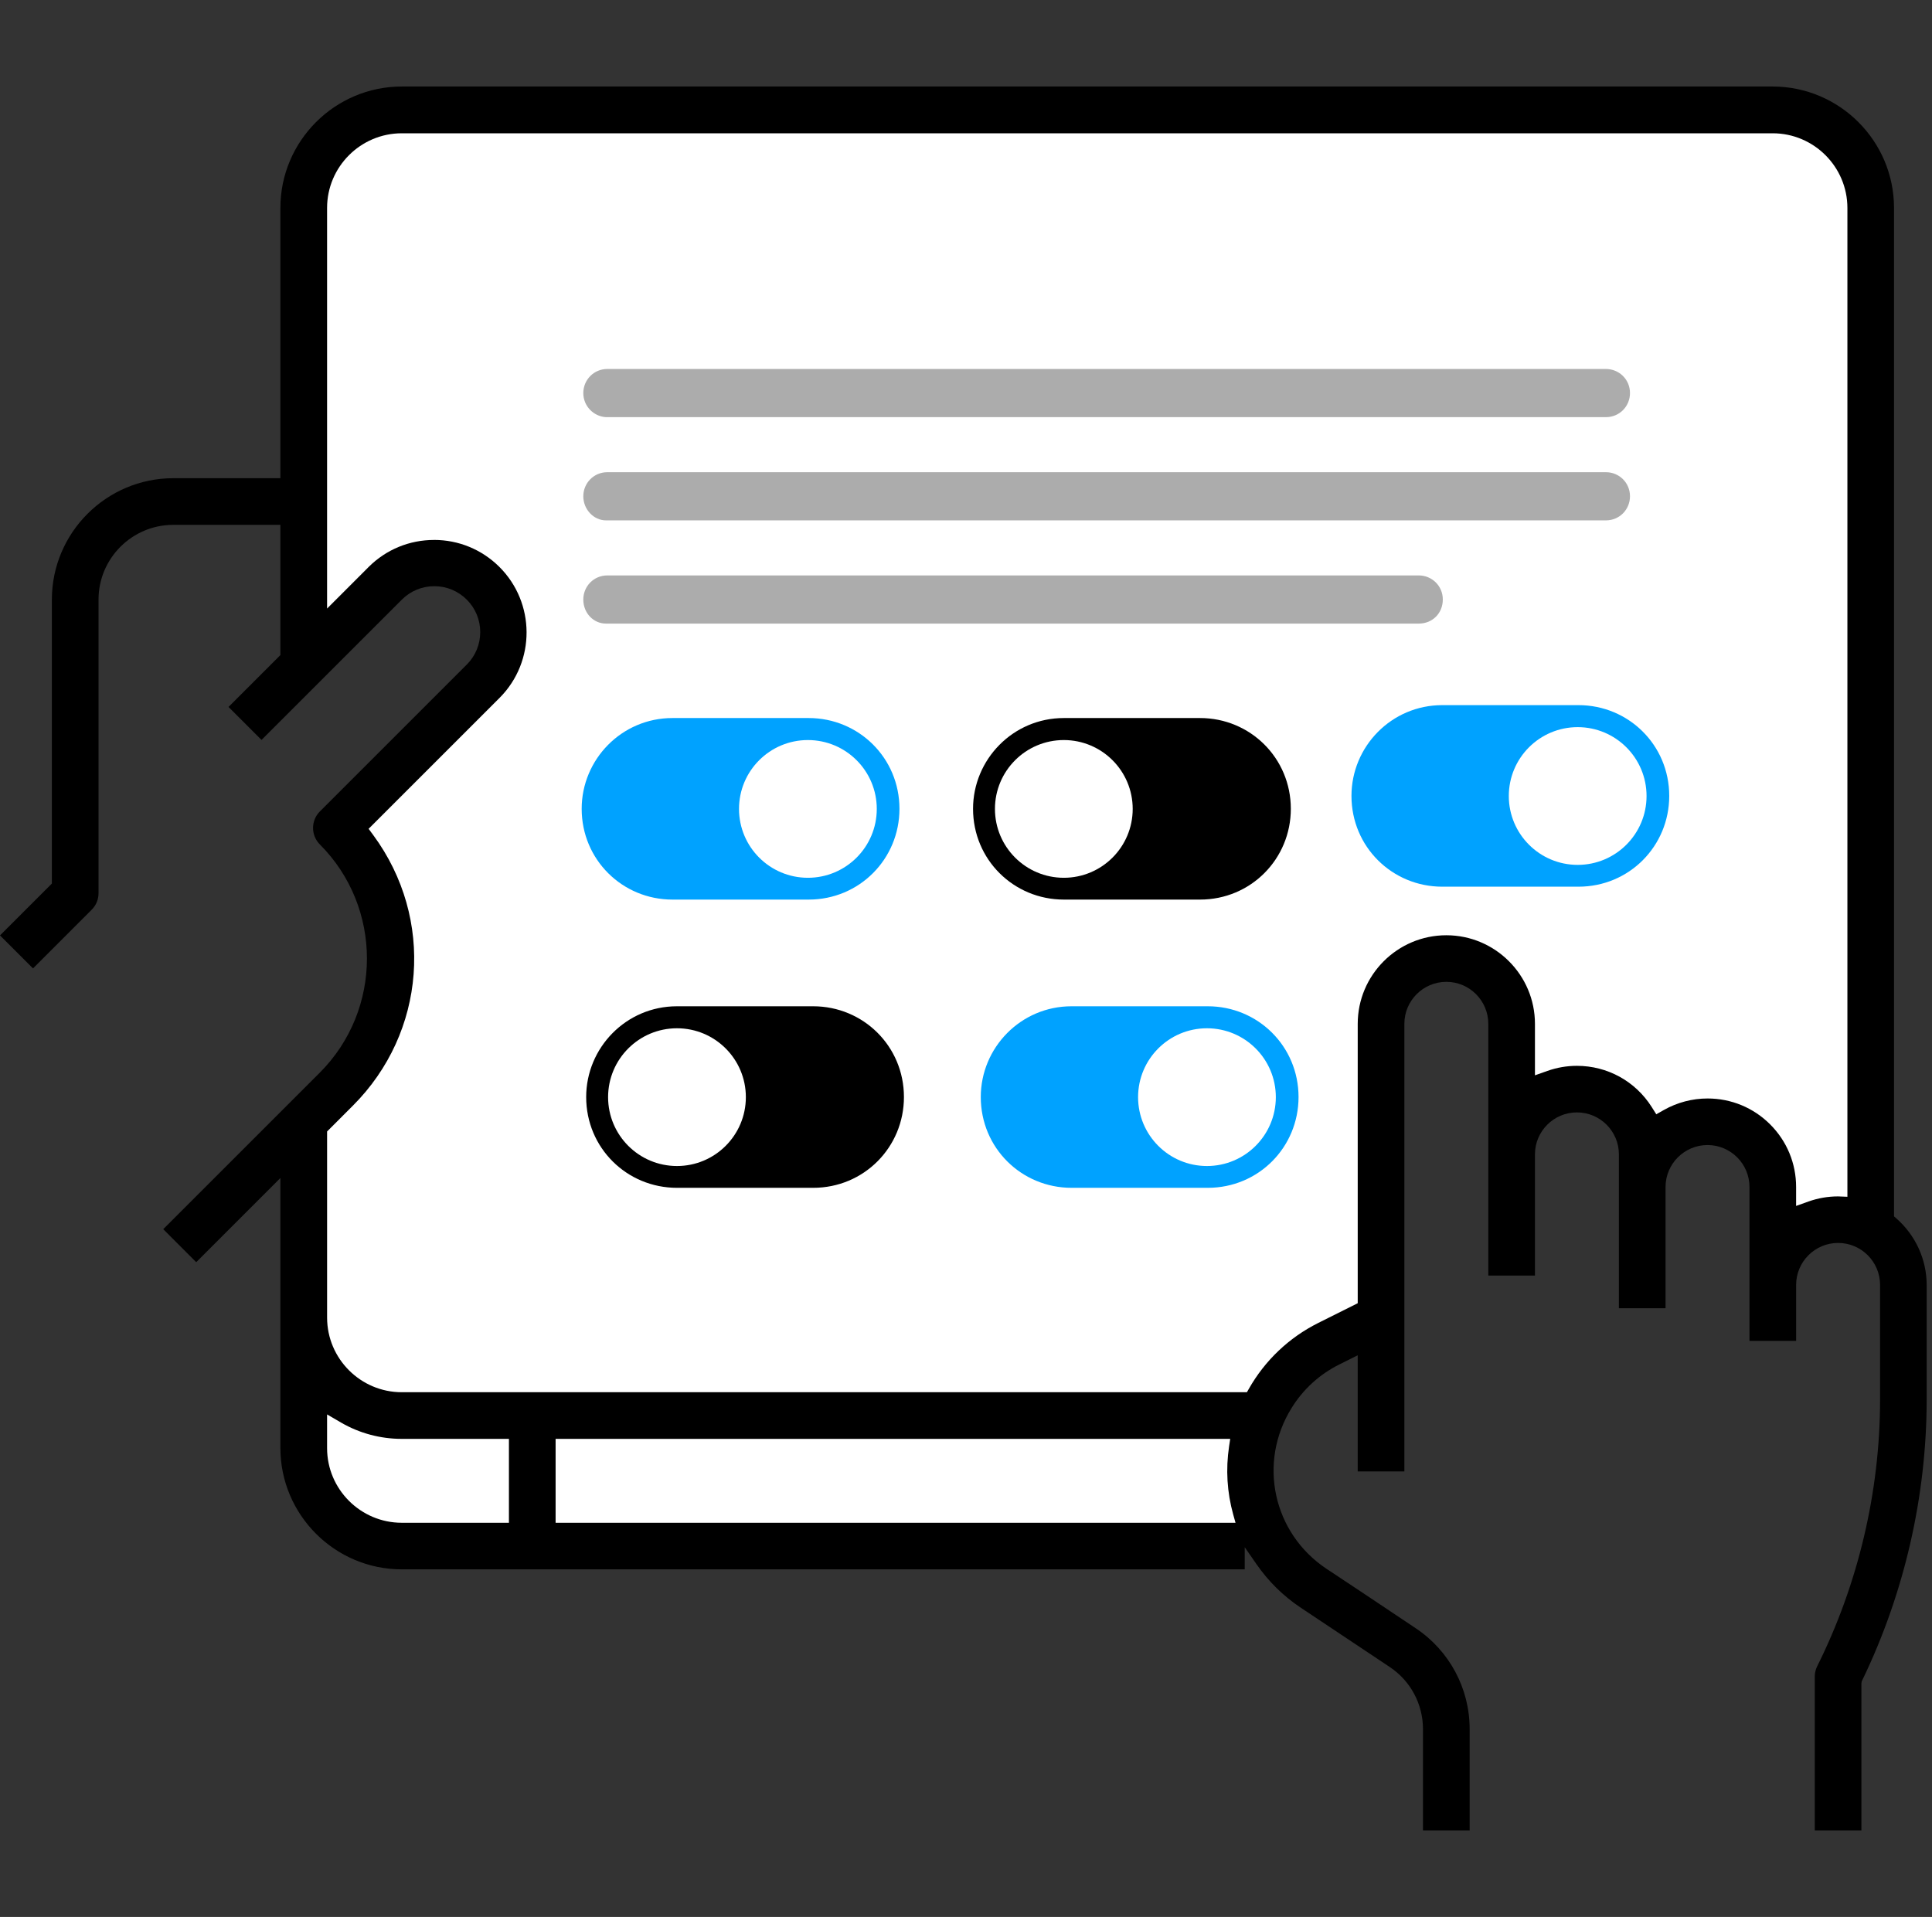
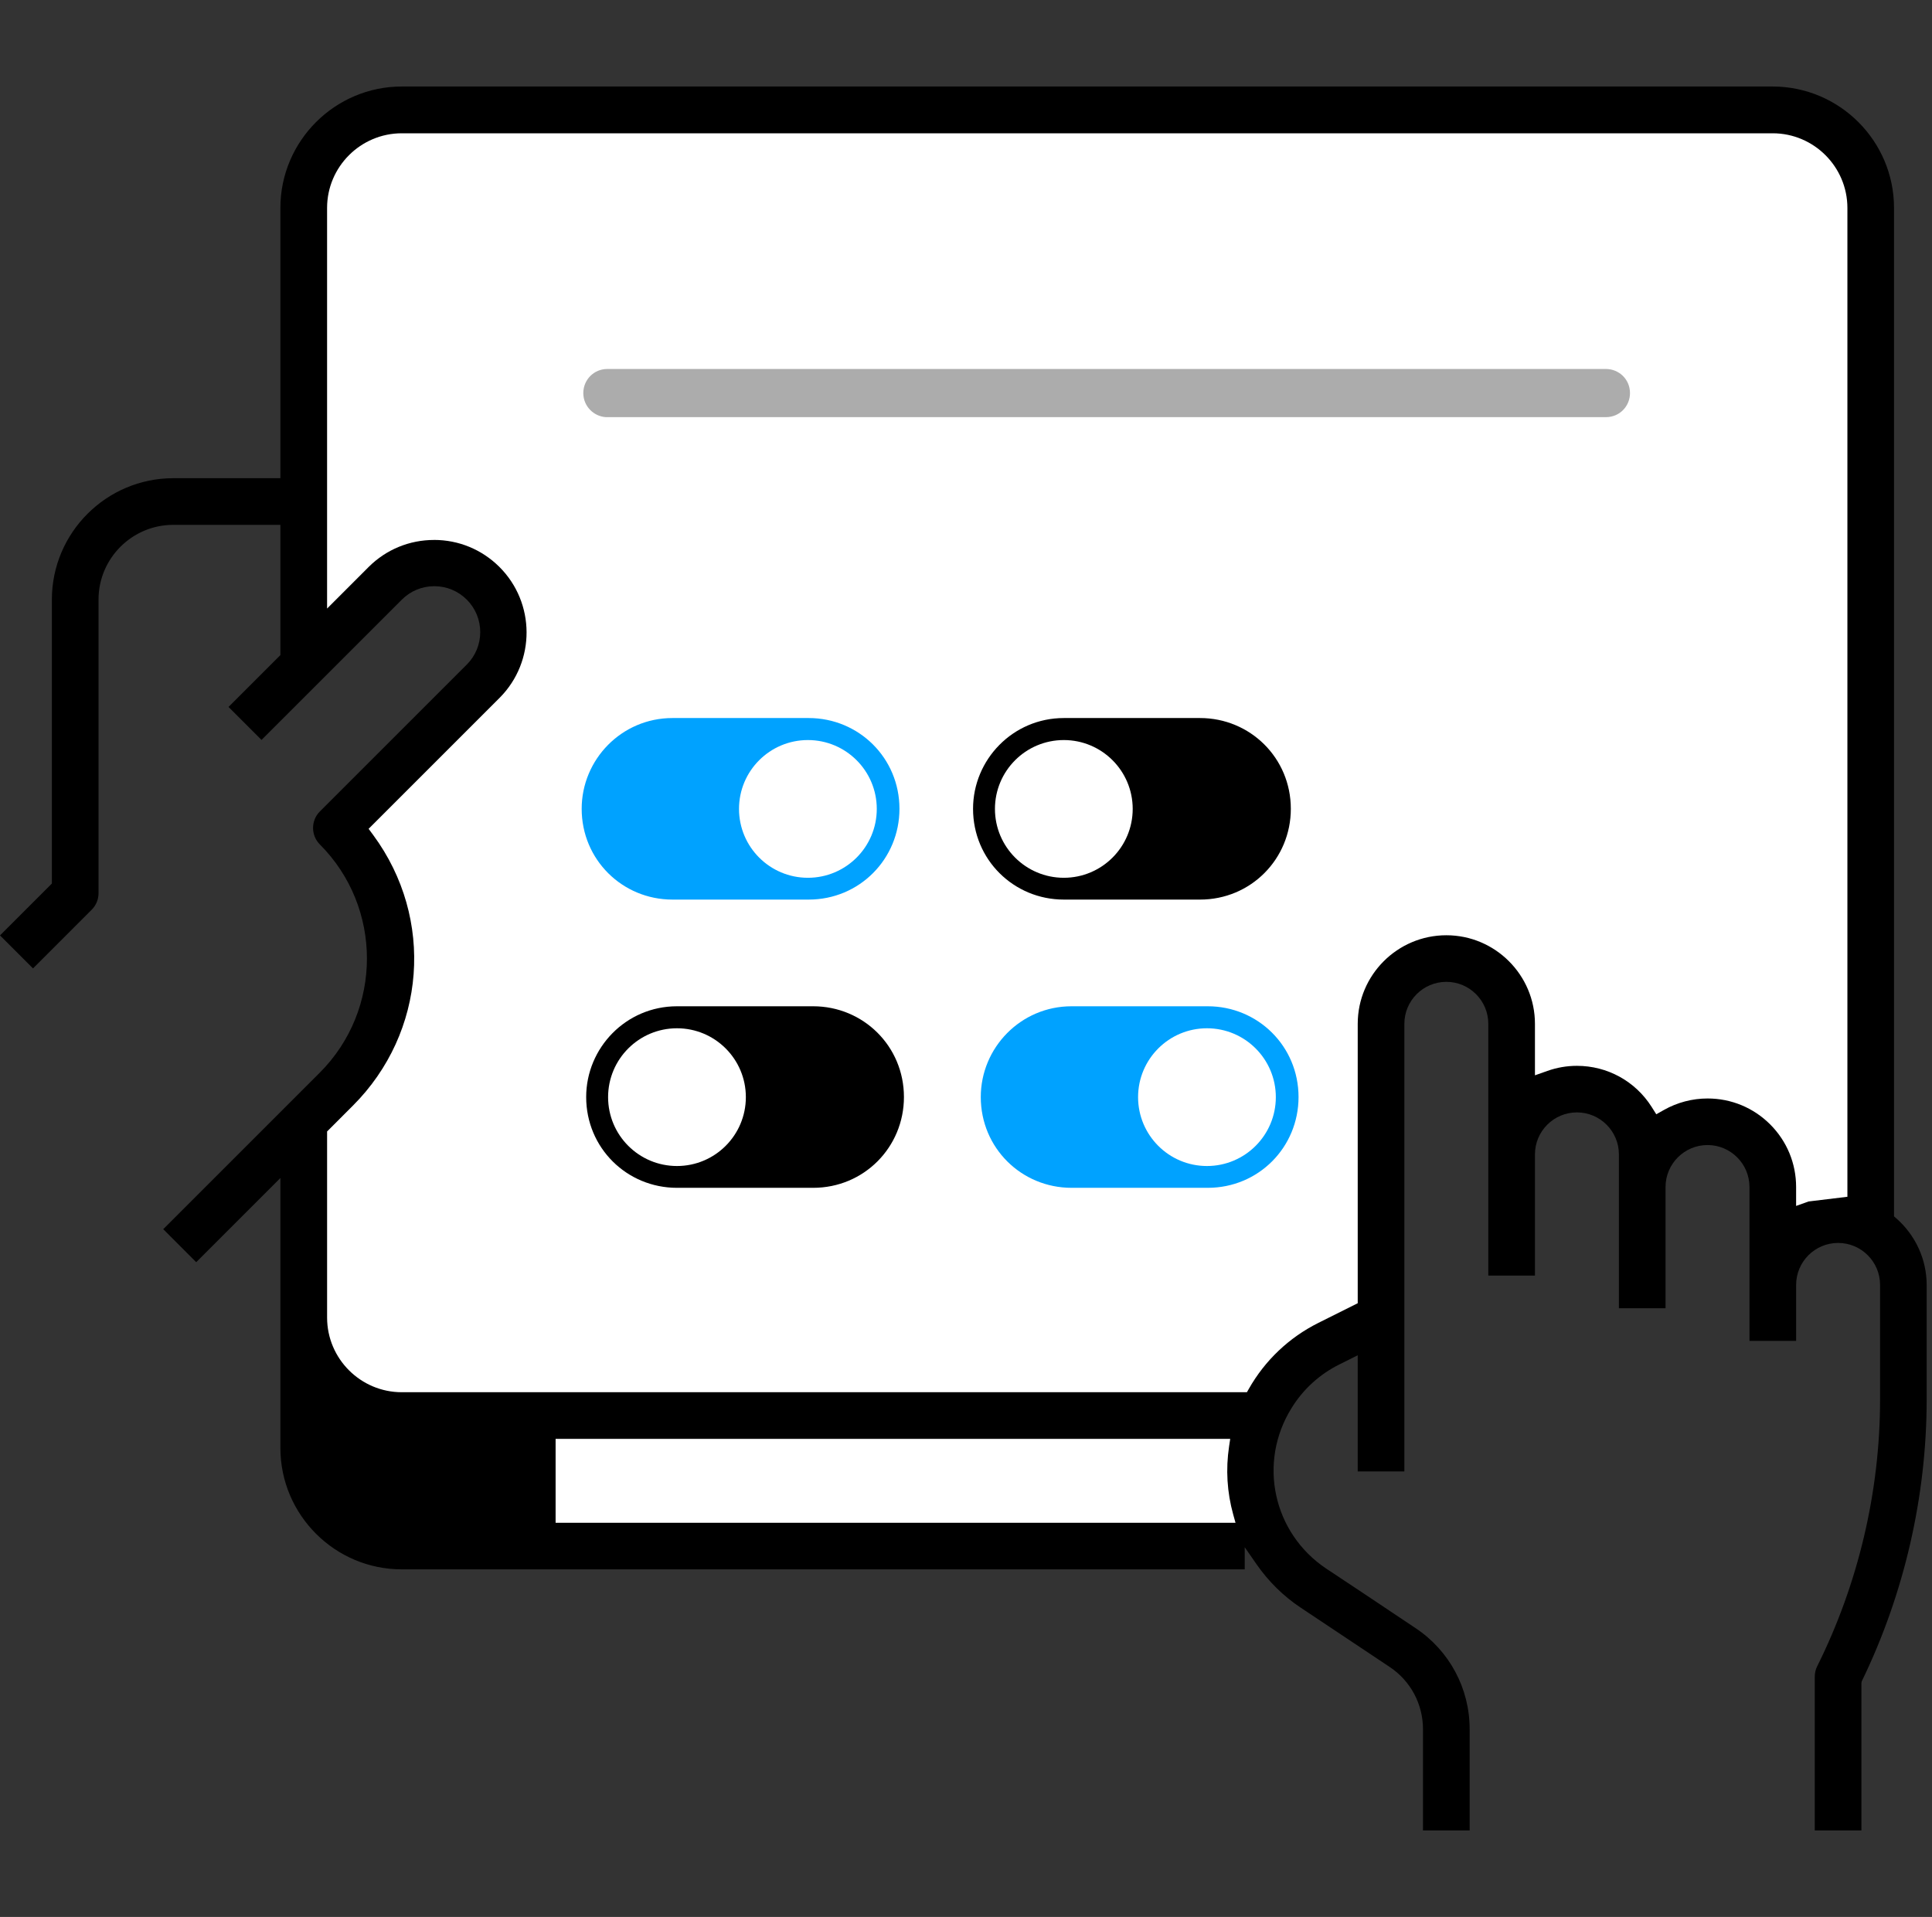
<svg xmlns="http://www.w3.org/2000/svg" width="131" height="130" viewBox="0 0 131 130" fill="none">
  <rect x="0" y="0" width="131" height="130" fill="#333333" stroke="none" />
  <path d="M123.051 124.137V113.701C123.051 113.457 123.108 113.212 123.218 112.996C125.997 107.416 127.471 101.176 127.479 94.947V87.138C127.479 85.569 126.203 84.292 124.633 84.292C123.063 84.292 121.787 85.569 121.787 87.138V90.934H118.624V80.498C118.624 78.93 117.348 77.653 115.779 77.653C114.209 77.653 112.933 78.93 112.933 80.498V88.721H109.77V78.284C109.77 76.716 108.493 75.439 106.924 75.439C105.355 75.439 104.078 76.715 104.078 78.284V86.507H100.915V69.431C100.915 67.862 99.639 66.585 98.07 66.585C96.5 66.585 95.224 67.861 95.224 69.431V99.788H92.06V91.911L90.808 92.536C89.473 93.2 88.356 94.22 87.576 95.488C85.276 99.185 86.315 103.974 89.941 106.388L92.303 107.955L95.982 110.414C98.281 111.944 99.652 114.505 99.65 117.264V124.136H96.486V117.264C96.486 115.563 95.641 113.986 94.224 113.045L88.187 109.021C87.019 108.242 86.014 107.253 85.201 106.084L84.399 104.927V106.428H27.235C22.706 106.424 19.018 102.735 19.012 98.206V79.889L13.305 85.597L11.068 83.359L21.689 72.738C25.944 68.473 25.944 61.533 21.689 57.268C21.073 56.65 21.073 55.647 21.689 55.029L31.651 45.069C32.238 44.482 32.562 43.7 32.562 42.867C32.562 42.034 32.238 41.253 31.651 40.666C31.063 40.078 30.28 39.754 29.449 39.754C28.618 39.754 27.834 40.078 27.247 40.666L17.732 50.179L15.495 47.942L19.012 44.425V35.594H11.741C8.954 35.597 6.685 37.866 6.681 40.652V60.575C6.681 60.998 6.516 61.395 6.218 61.693L2.238 65.674L0 63.436L3.517 59.919V40.653C3.523 36.124 7.212 32.435 11.742 32.43H19.012V14.09C19.018 9.562 22.706 5.872 27.236 5.867H120.203C124.732 5.872 128.42 9.562 128.425 14.091V82.491L128.576 82.622C129.885 83.769 130.637 85.414 130.639 87.137V94.946C130.631 101.484 129.122 108.052 126.276 113.939L126.232 114.03L126.213 114.171V124.135H123.049L123.051 124.137Z" fill="black" />
  <path d="M37.672 103.27H83.775L83.619 102.711C83.2 101.203 83.105 99.647 83.339 98.084L83.415 97.578H37.673V103.269L37.672 103.27Z" fill="white" />
-   <path d="M22.178 98.211C22.18 100.997 24.45 103.266 27.236 103.269H34.508V97.579H27.236C25.791 97.579 24.37 97.197 23.127 96.475L22.178 95.922V98.211Z" fill="white" />
-   <path d="M29.429 36.616C31.096 36.616 32.665 37.262 33.85 38.435C36.307 40.872 36.325 44.855 33.888 47.313L24.994 56.207L25.316 56.644C29.478 62.301 28.894 70.013 23.929 74.981L22.179 76.732V89.357C22.181 92.144 24.451 94.412 27.236 94.416H84.547L84.675 94.193C85.77 92.258 87.403 90.708 89.394 89.713L92.061 88.38V69.435C92.061 66.121 94.757 63.426 98.069 63.426C101.381 63.426 104.078 66.122 104.078 69.435V72.924L104.921 72.626C105.566 72.397 106.241 72.281 106.924 72.281C108.987 72.281 110.879 73.32 111.986 75.06L112.304 75.566L112.828 75.271C113.728 74.763 114.75 74.495 115.783 74.495C117.388 74.496 118.897 75.121 120.031 76.257C121.164 77.393 121.787 78.9 121.786 80.504V81.782L122.63 81.48C123.273 81.253 123.945 81.136 124.632 81.136L125.264 81.161V14.098C125.26 11.311 122.991 9.043 120.205 9.039H27.236C24.45 9.043 22.18 11.312 22.178 14.098V41.27L25.011 38.435C26.193 37.264 27.763 36.618 29.429 36.618V36.616Z" fill="white" />
+   <path d="M29.429 36.616C31.096 36.616 32.665 37.262 33.85 38.435C36.307 40.872 36.325 44.855 33.888 47.313L24.994 56.207L25.316 56.644C29.478 62.301 28.894 70.013 23.929 74.981L22.179 76.732V89.357C22.181 92.144 24.451 94.412 27.236 94.416H84.547L84.675 94.193C85.77 92.258 87.403 90.708 89.394 89.713L92.061 88.38V69.435C92.061 66.121 94.757 63.426 98.069 63.426C101.381 63.426 104.078 66.122 104.078 69.435V72.924L104.921 72.626C105.566 72.397 106.241 72.281 106.924 72.281C108.987 72.281 110.879 73.32 111.986 75.06L112.304 75.566L112.828 75.271C113.728 74.763 114.75 74.495 115.783 74.495C117.388 74.496 118.897 75.121 120.031 76.257C121.164 77.393 121.787 78.9 121.786 80.504V81.782L122.63 81.48L125.264 81.161V14.098C125.26 11.311 122.991 9.043 120.205 9.039H27.236C24.45 9.043 22.18 11.312 22.178 14.098V41.27L25.011 38.435C26.193 37.264 27.763 36.618 29.429 36.618V36.616Z" fill="white" />
  <path d="M39.551 26.657C39.551 25.77 40.251 25.023 41.184 25.023H108.889C109.775 25.023 110.522 25.723 110.522 26.657C110.522 27.543 109.822 28.29 108.889 28.29H41.09C40.251 28.243 39.551 27.543 39.551 26.657Z" fill="#ACACAC" />
-   <path d="M39.551 33.657C39.551 32.77 40.251 32.023 41.184 32.023H108.889C109.775 32.023 110.522 32.723 110.522 33.657C110.522 34.543 109.822 35.29 108.889 35.29H41.09C40.251 35.29 39.551 34.543 39.551 33.657Z" fill="#ACACAC" />
-   <path d="M39.551 40.657C39.551 39.77 40.251 39.023 41.184 39.023H96.197C97.084 39.023 97.83 39.723 97.83 40.657C97.83 41.59 97.13 42.29 96.197 42.29H41.09C40.251 42.29 39.551 41.59 39.551 40.657Z" fill="#ACACAC" />
  <path d="M45.597 48.695H54.832C58.228 48.695 60.988 51.402 60.988 54.851C60.988 58.248 58.281 61.007 54.832 61.007H45.597C42.201 61.007 39.441 58.301 39.441 54.851C39.441 51.508 42.148 48.695 45.597 48.695Z" fill="#00A2FF" />
  <path d="M54.779 59.528C57.359 59.528 59.45 57.437 59.45 54.858C59.45 52.278 57.359 50.188 54.779 50.188C52.2 50.188 50.109 52.278 50.109 54.858C50.109 57.437 52.2 59.528 54.779 59.528Z" fill="white" />
  <path d="M72.135 48.695H81.369C84.765 48.695 87.525 51.402 87.525 54.851C87.525 58.248 84.818 61.007 81.369 61.007H72.135C68.738 61.007 65.978 58.301 65.978 54.851C65.978 51.508 68.685 48.695 72.135 48.695Z" fill="black" />
  <path d="M72.133 59.528C74.712 59.528 76.803 57.437 76.803 54.858C76.803 52.278 74.712 50.188 72.133 50.188C69.554 50.188 67.463 52.278 67.463 54.858C67.463 57.437 69.554 59.528 72.133 59.528Z" fill="white" />
-   <path d="M97.793 47.82H107.027C110.424 47.82 113.183 50.527 113.183 53.976C113.183 57.373 110.476 60.132 107.027 60.132H97.793C94.396 60.132 91.637 57.426 91.637 53.976C91.637 50.633 94.343 47.82 97.793 47.82Z" fill="#00A2FF" />
-   <path d="M106.975 58.653C109.554 58.653 111.645 56.562 111.645 53.983C111.645 51.403 109.554 49.312 106.975 49.312C104.396 49.312 102.305 51.403 102.305 53.983C102.305 56.562 104.396 58.653 106.975 58.653Z" fill="white" />
  <path d="M72.658 68.242H81.892C85.289 68.242 88.048 70.949 88.048 74.398C88.048 77.795 85.342 80.554 81.892 80.554H72.658C69.261 80.554 66.502 77.848 66.502 74.398C66.502 71.055 69.208 68.242 72.658 68.242Z" fill="#00A2FF" />
  <path d="M81.838 79.075C84.417 79.075 86.508 76.984 86.508 74.404C86.508 71.825 84.417 69.734 81.838 69.734C79.259 69.734 77.168 71.825 77.168 74.404C77.168 76.984 79.259 79.075 81.838 79.075Z" fill="white" />
  <path d="M45.902 68.242H55.136C58.533 68.242 61.292 70.949 61.292 74.398C61.292 77.795 58.586 80.554 55.136 80.554H45.902C42.505 80.554 39.746 77.848 39.746 74.398C39.746 71.055 42.453 68.242 45.902 68.242Z" fill="black" />
  <path d="M45.903 79.075C48.482 79.075 50.573 76.984 50.573 74.404C50.573 71.825 48.482 69.734 45.903 69.734C43.323 69.734 41.232 71.825 41.232 74.404C41.232 76.984 43.323 79.075 45.903 79.075Z" fill="white" />
</svg>